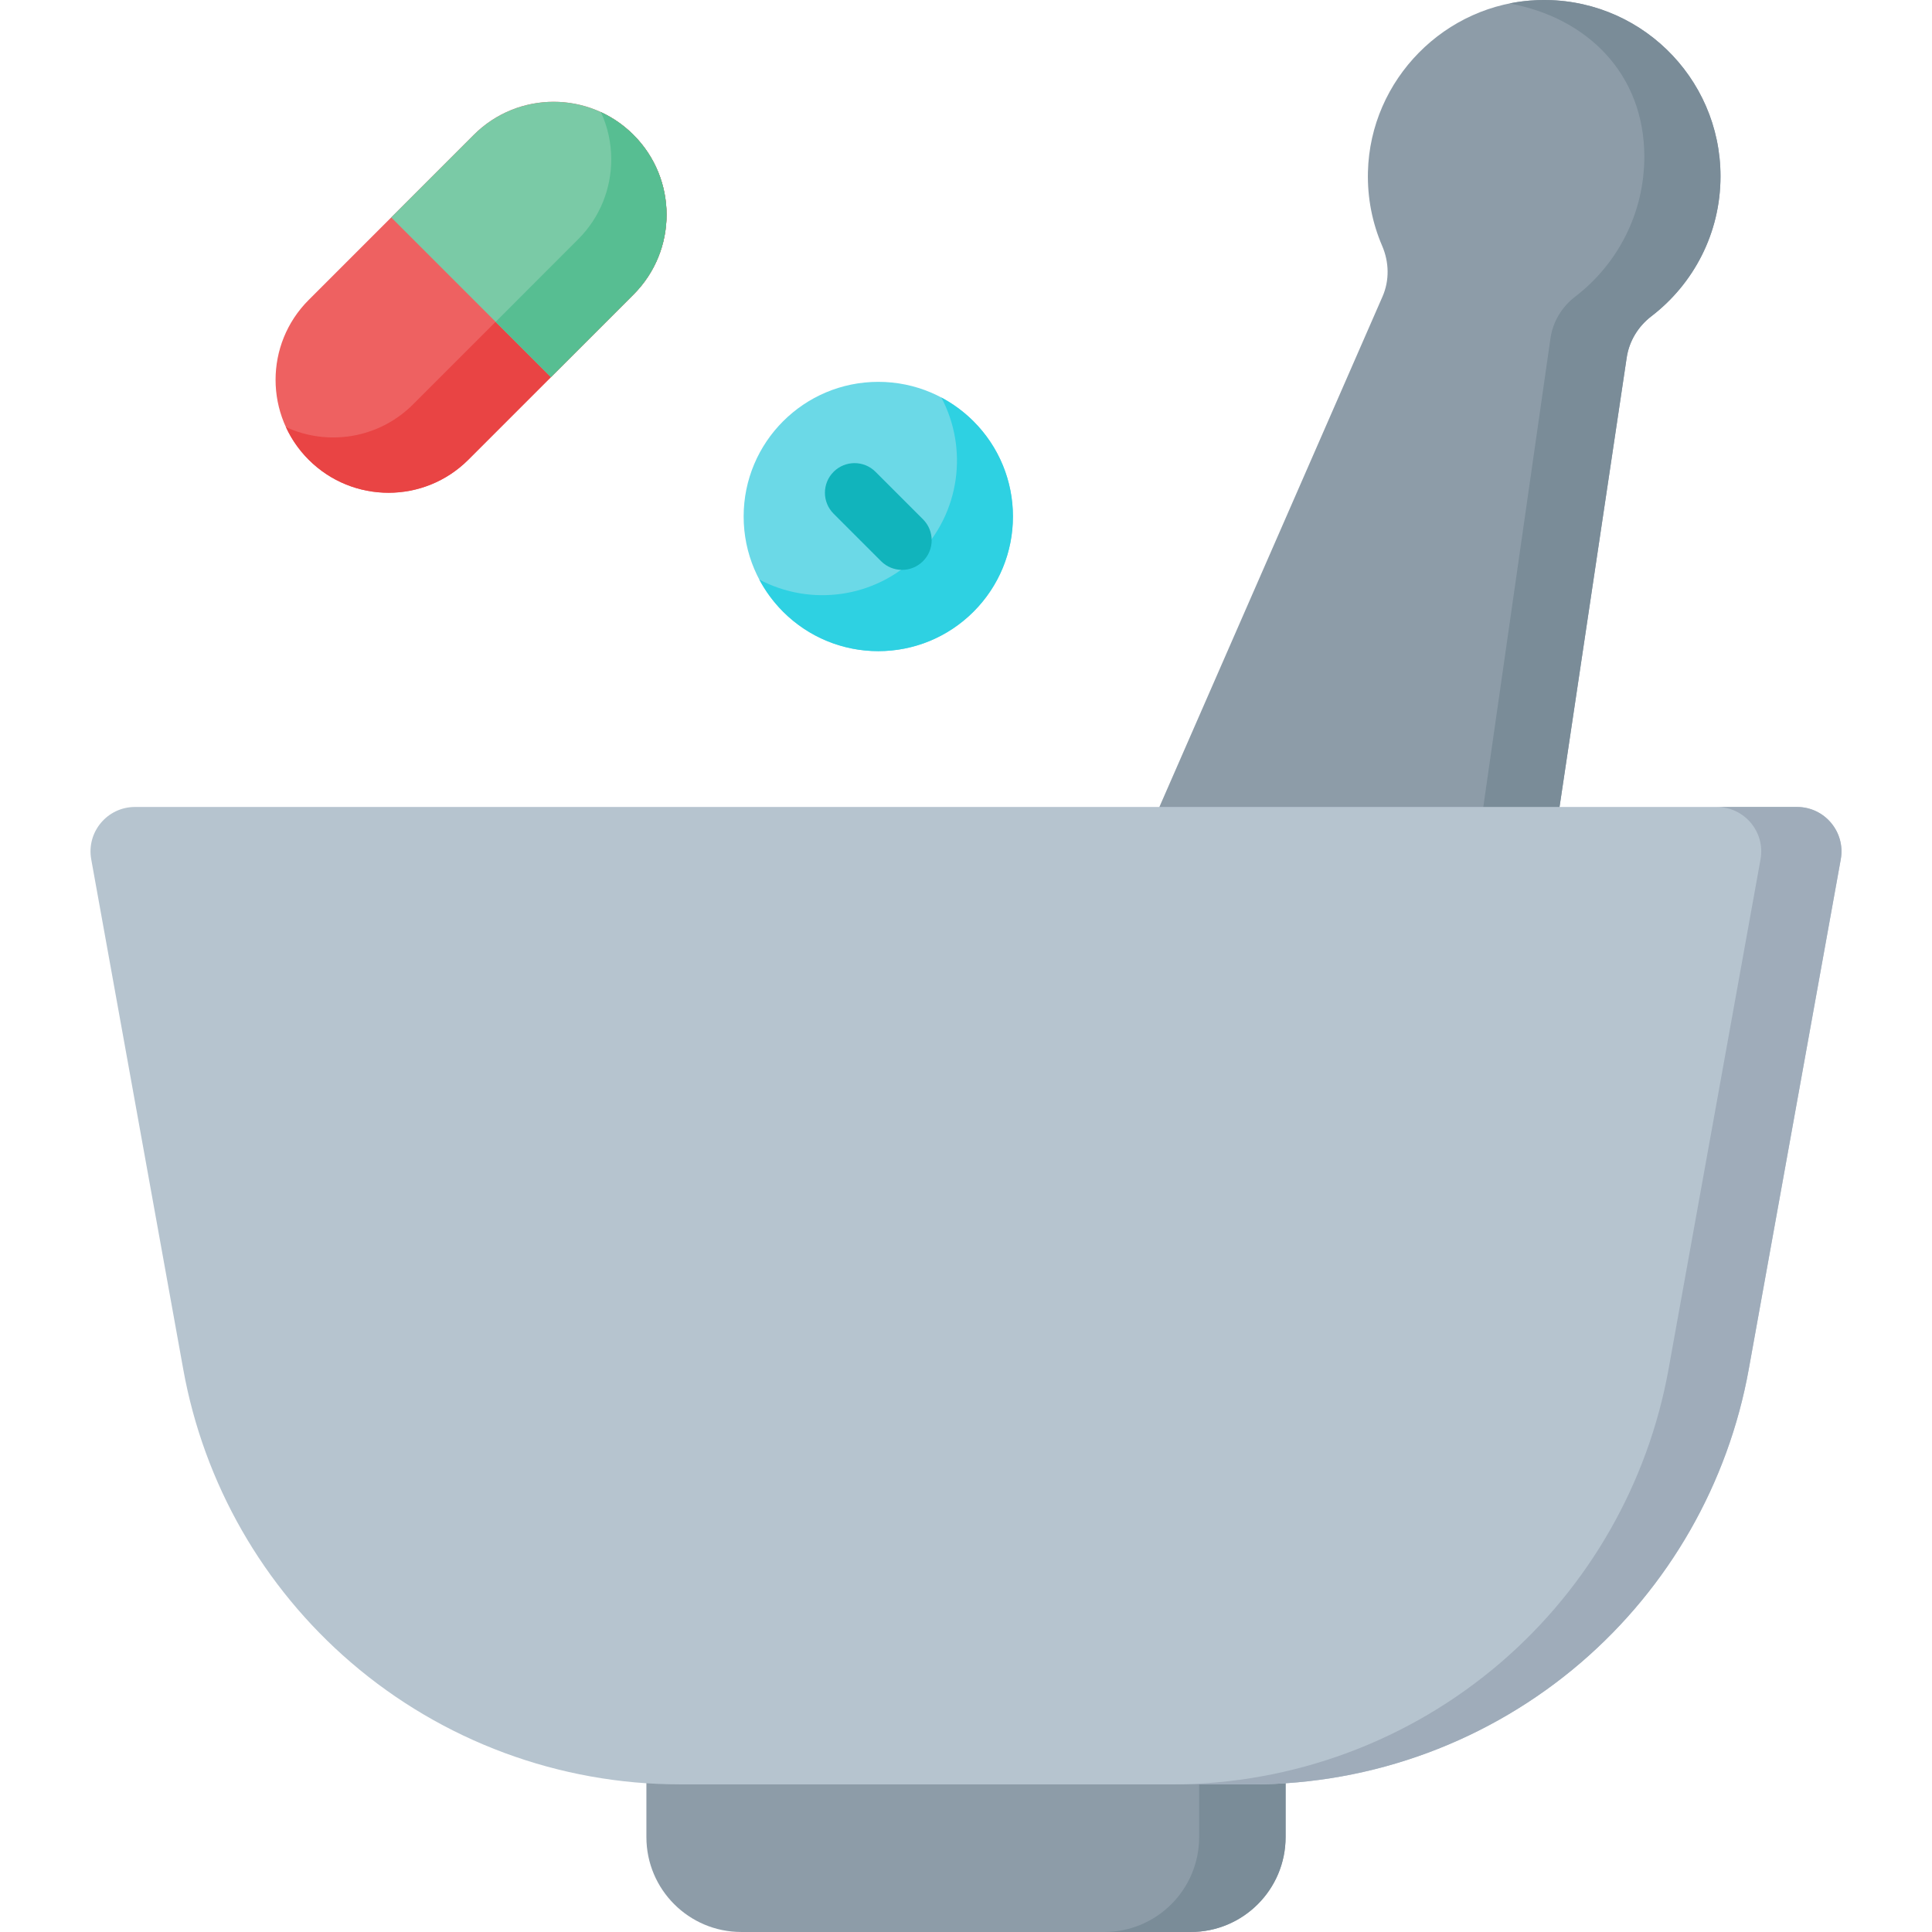
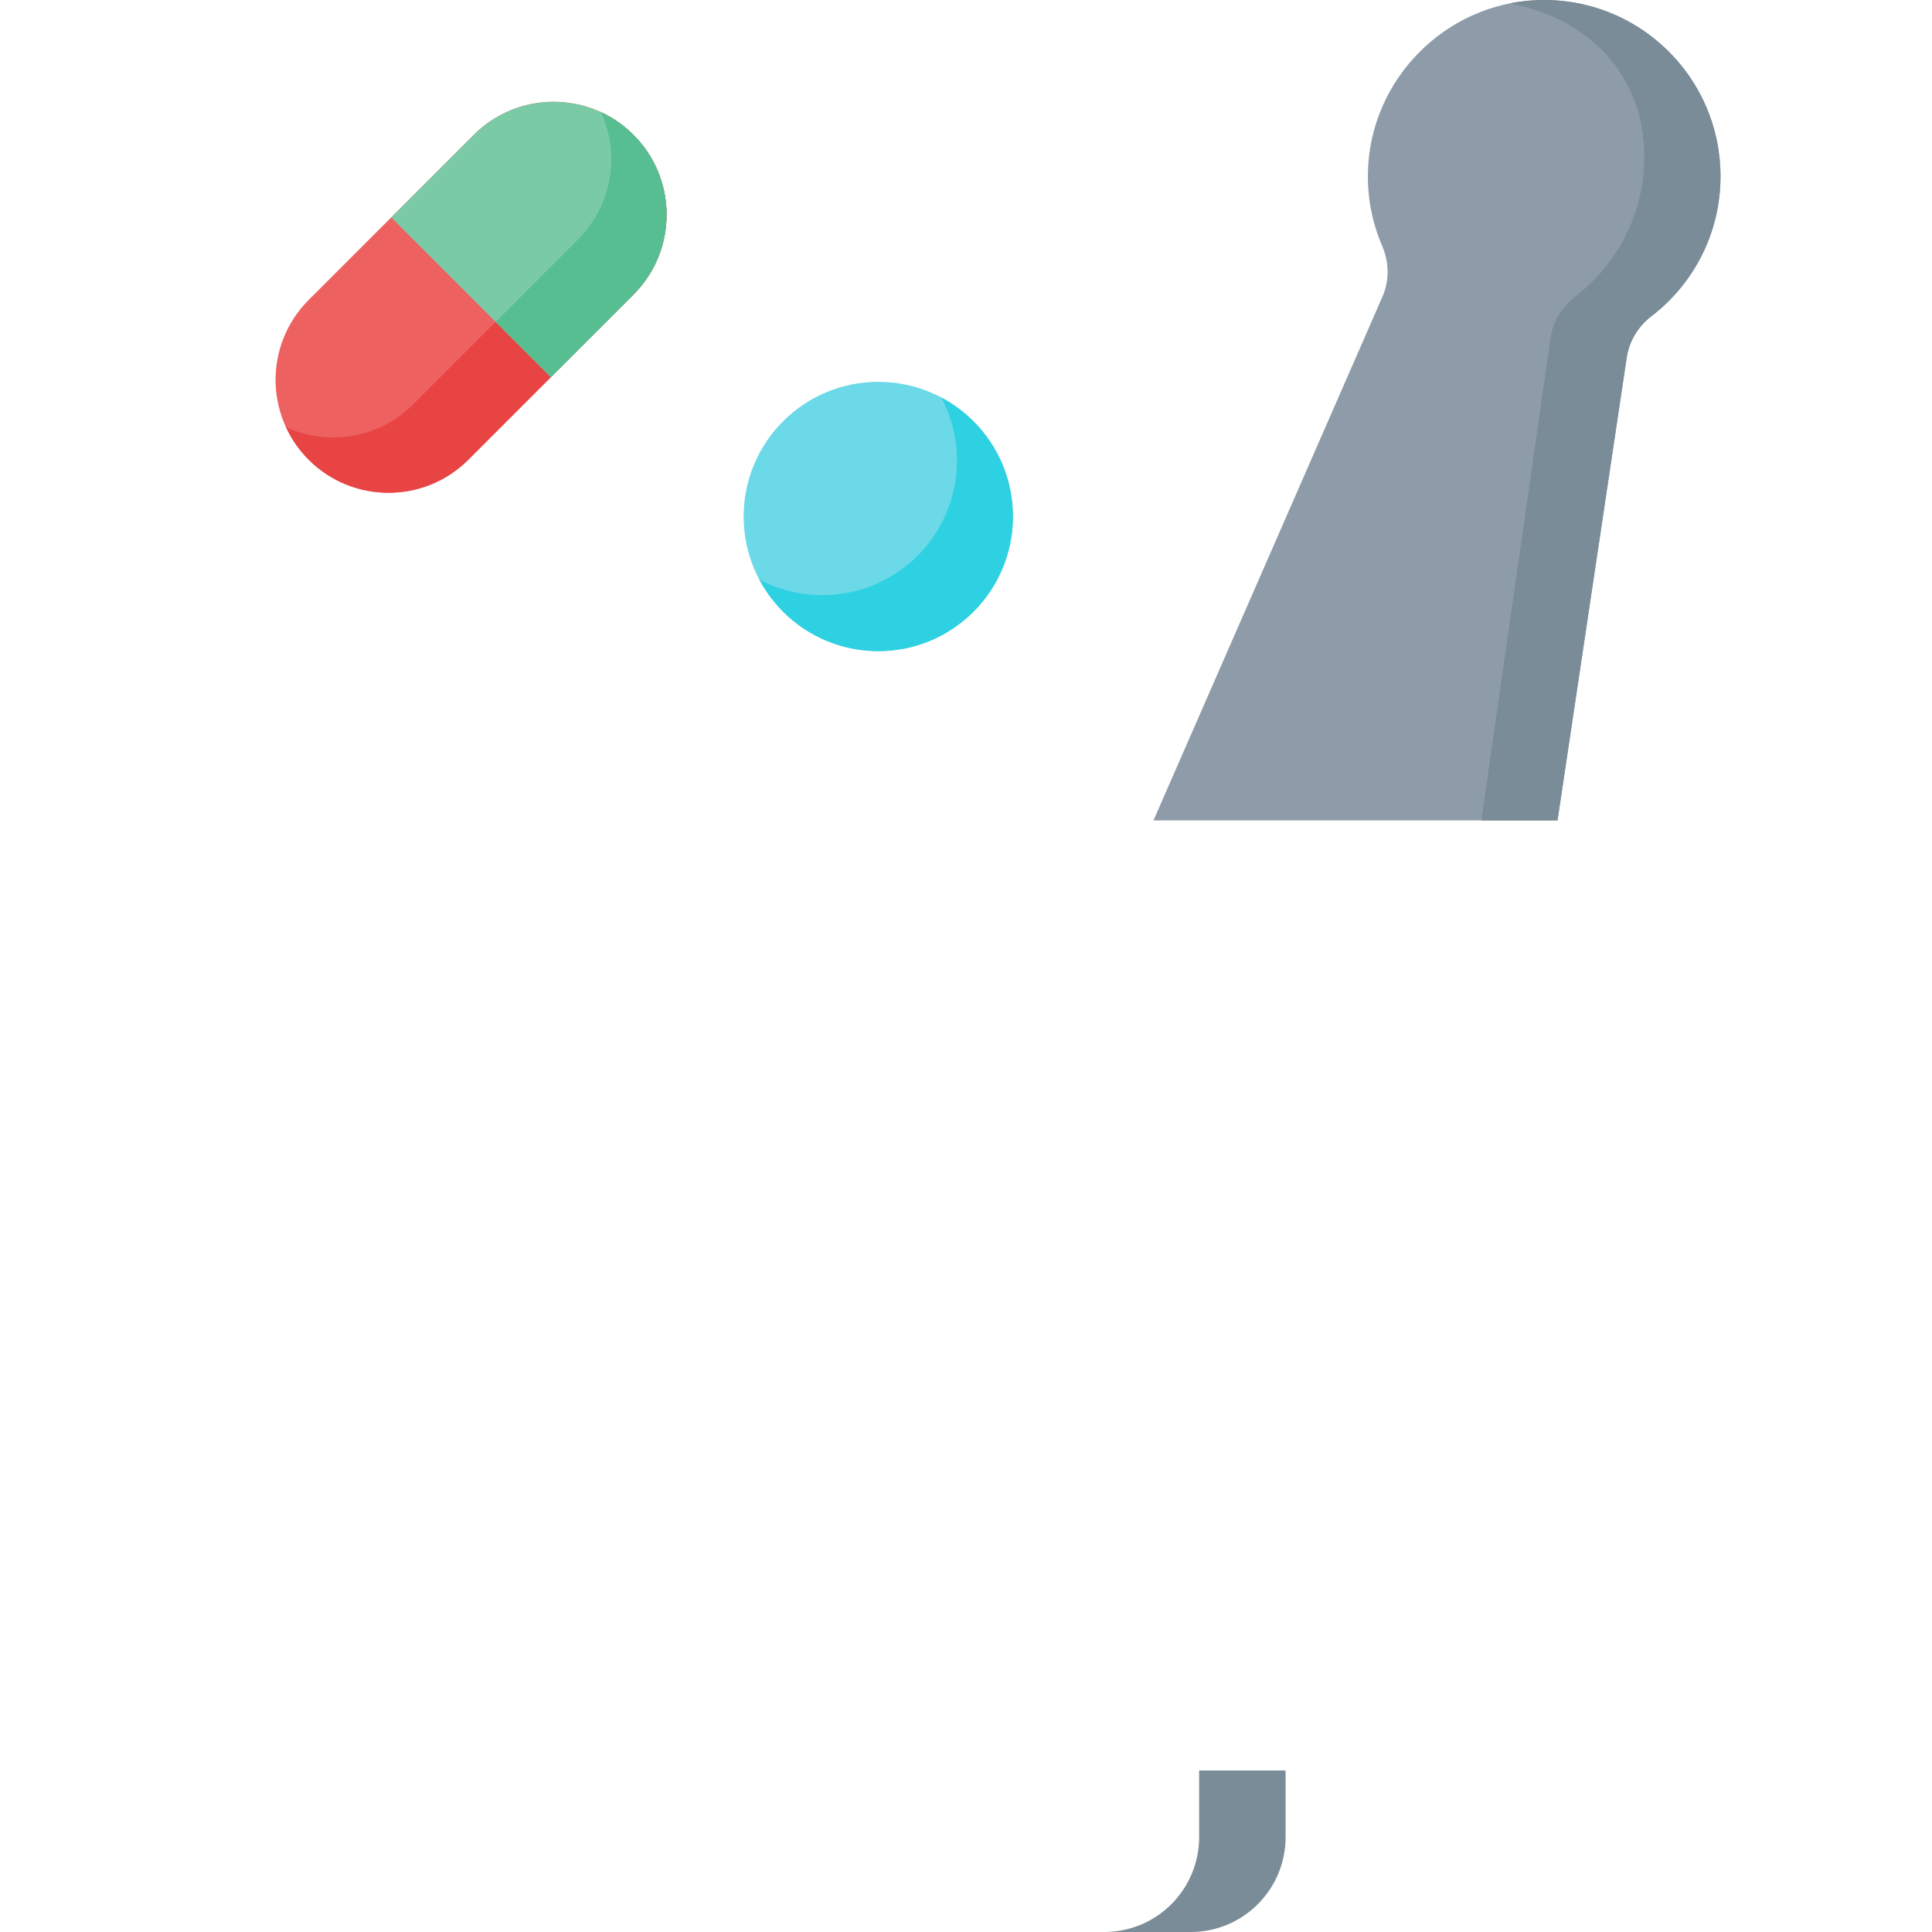
<svg xmlns="http://www.w3.org/2000/svg" id="Capa_1" enable-background="new 0 0 512 512" height="512" viewBox="0 0 512 512" width="512">
  <g>
    <path d="m455.952 46.725c0-26.395-21.886-47.678-48.501-46.692-24.48.907-44.331 21.026-44.935 45.516-.172 6.981 1.192 13.622 3.773 19.617 1.85 4.297 1.964 9.142.09 13.428l-60.69 138.824h107.071l18.33-122.638c.653-4.372 3.028-8.274 6.536-10.963 11.14-8.538 18.326-21.972 18.326-37.092z" fill="#8d9ca8" />
    <path d="m455.95 46.728c0 15.121-7.183 28.556-18.325 37.09-3.508 2.691-5.885 6.587-6.534 10.964l-18.335 122.641h-20.178l18.325-127.845c.649-4.367 3.026-8.272 6.534-10.964 11.142-8.534 18.325-21.969 18.325-37.09 0-22.032-15.236-36.87-35.739-40.608 2.408-.492 4.89-.785 7.424-.88 26.618-.984 48.503 20.294 48.503 46.692z" fill="#7a8c98" />
    <circle cx="232.758" cy="136.877" fill="#6bd9e7" r="35.684" />
    <path d="m257.988 162.109c-13.937 13.937-36.524 13.937-50.462 0-2.576-2.586-4.681-5.466-6.304-8.524 13.487 7.152 30.587 5.047 41.938-6.304s13.456-28.451 6.304-41.938c3.058 1.623 5.937 3.728 8.524 6.304 13.938 13.938 13.938 36.524 0 50.462z" fill="#2ed1e2" />
    <path d="m81.795 121.821c-11.687-11.687-11.687-30.636 0-42.323l43.761-43.761c11.687-11.687 30.636-11.687 42.323 0 11.687 11.687 11.687 30.636 0 42.323l-43.761 43.761c-11.687 11.687-30.636 11.687-42.323 0z" fill="#ee6161" />
    <path d="m176.647 56.892c0 7.665-2.921 15.32-8.765 21.163l-43.76 43.77c-11.686 11.686-30.639 11.686-42.325 0-2.576-2.576-4.586-5.508-6.021-8.639 11.047 5.1 24.576 3.089 33.686-6.021l43.76-43.76c5.843-5.843 8.765-13.508 8.765-21.163 0-4.283-.911-8.566-2.743-12.534 3.131 1.445 6.063 3.456 8.639 6.032 5.842 5.843 8.764 13.498 8.764 21.152z" fill="#e94444" />
    <path d="m145.999 99.941-42.323-42.323 21.88-21.88c11.687-11.687 30.636-11.687 42.323 0 11.687 11.687 11.687 30.636 0 42.323z" fill="#7acaa6" />
    <path d="m176.647 56.892c0 7.665-2.921 15.32-8.765 21.163l-21.885 21.885-14.649-14.649 21.875-21.885c5.843-5.843 8.765-13.508 8.765-21.163 0-4.283-.911-8.555-2.743-12.534.031.01.052.021.084.042.429.199.869.408 1.288.639.81.446 1.618.89 2.388 1.403 1.351.826 2.564 1.856 3.759 2.89.387.335.754.691 1.12 1.058 5.841 5.842 8.763 13.497 8.763 21.151z" fill="#57be92" />
-     <path d="m315.546 511.996h-119.094c-13.889 0-25.149-11.26-25.149-25.149v-17.652h169.392v17.652c0 13.89-11.26 25.149-25.149 25.149z" fill="#8d9ca8" />
    <path d="m340.698 469.193v17.652c0 13.895-11.26 25.155-25.155 25.155h-22.912c13.895 0 25.155-11.26 25.155-25.155v-17.652z" fill="#7a8c98" />
    <g>
-       <path d="m239.048 151.02c-2.01 0-4.02-.767-5.553-2.3l-12.58-12.58c-3.067-3.067-3.067-8.04 0-11.106 3.067-3.067 8.04-3.067 11.106 0l12.581 12.581c3.067 3.067 3.067 8.04 0 11.106-1.534 1.533-3.544 2.299-5.554 2.299z" fill="#11b4bc" />
-     </g>
-     <path d="m476.224 213.856h-220.225-220.226c-7.346 0-12.902 6.648-11.597 13.878l24.389 135.157c5.452 30.213 21.133 57.63 44.409 77.648 24.262 20.865 55.201 32.339 87.201 32.339h75.823 75.823c32 0 62.939-11.474 87.202-32.339 23.277-20.018 38.957-47.435 44.409-77.648l24.389-135.157c1.305-7.23-4.25-13.878-11.597-13.878z" fill="#b6c4cf" />
-     <path d="m487.826 227.729-24.392 135.161c-2.733 15.115-8.015 29.511-15.518 42.644-7.514 13.133-17.249 25.002-28.89 35.01-24.262 20.864-55.21 32.331-87.204 32.331h-21.256c31.993 0 62.931-11.467 87.193-32.331 11.641-10.008 21.387-21.877 28.89-35.01 7.514-13.133 12.795-27.529 15.528-42.644l24.382-135.161c1.307-7.22-4.247-13.873-11.597-13.873h21.267c7.34 0 12.893 6.654 11.597 13.873z" fill="#9facba" />
+       </g>
  </g>
</svg>